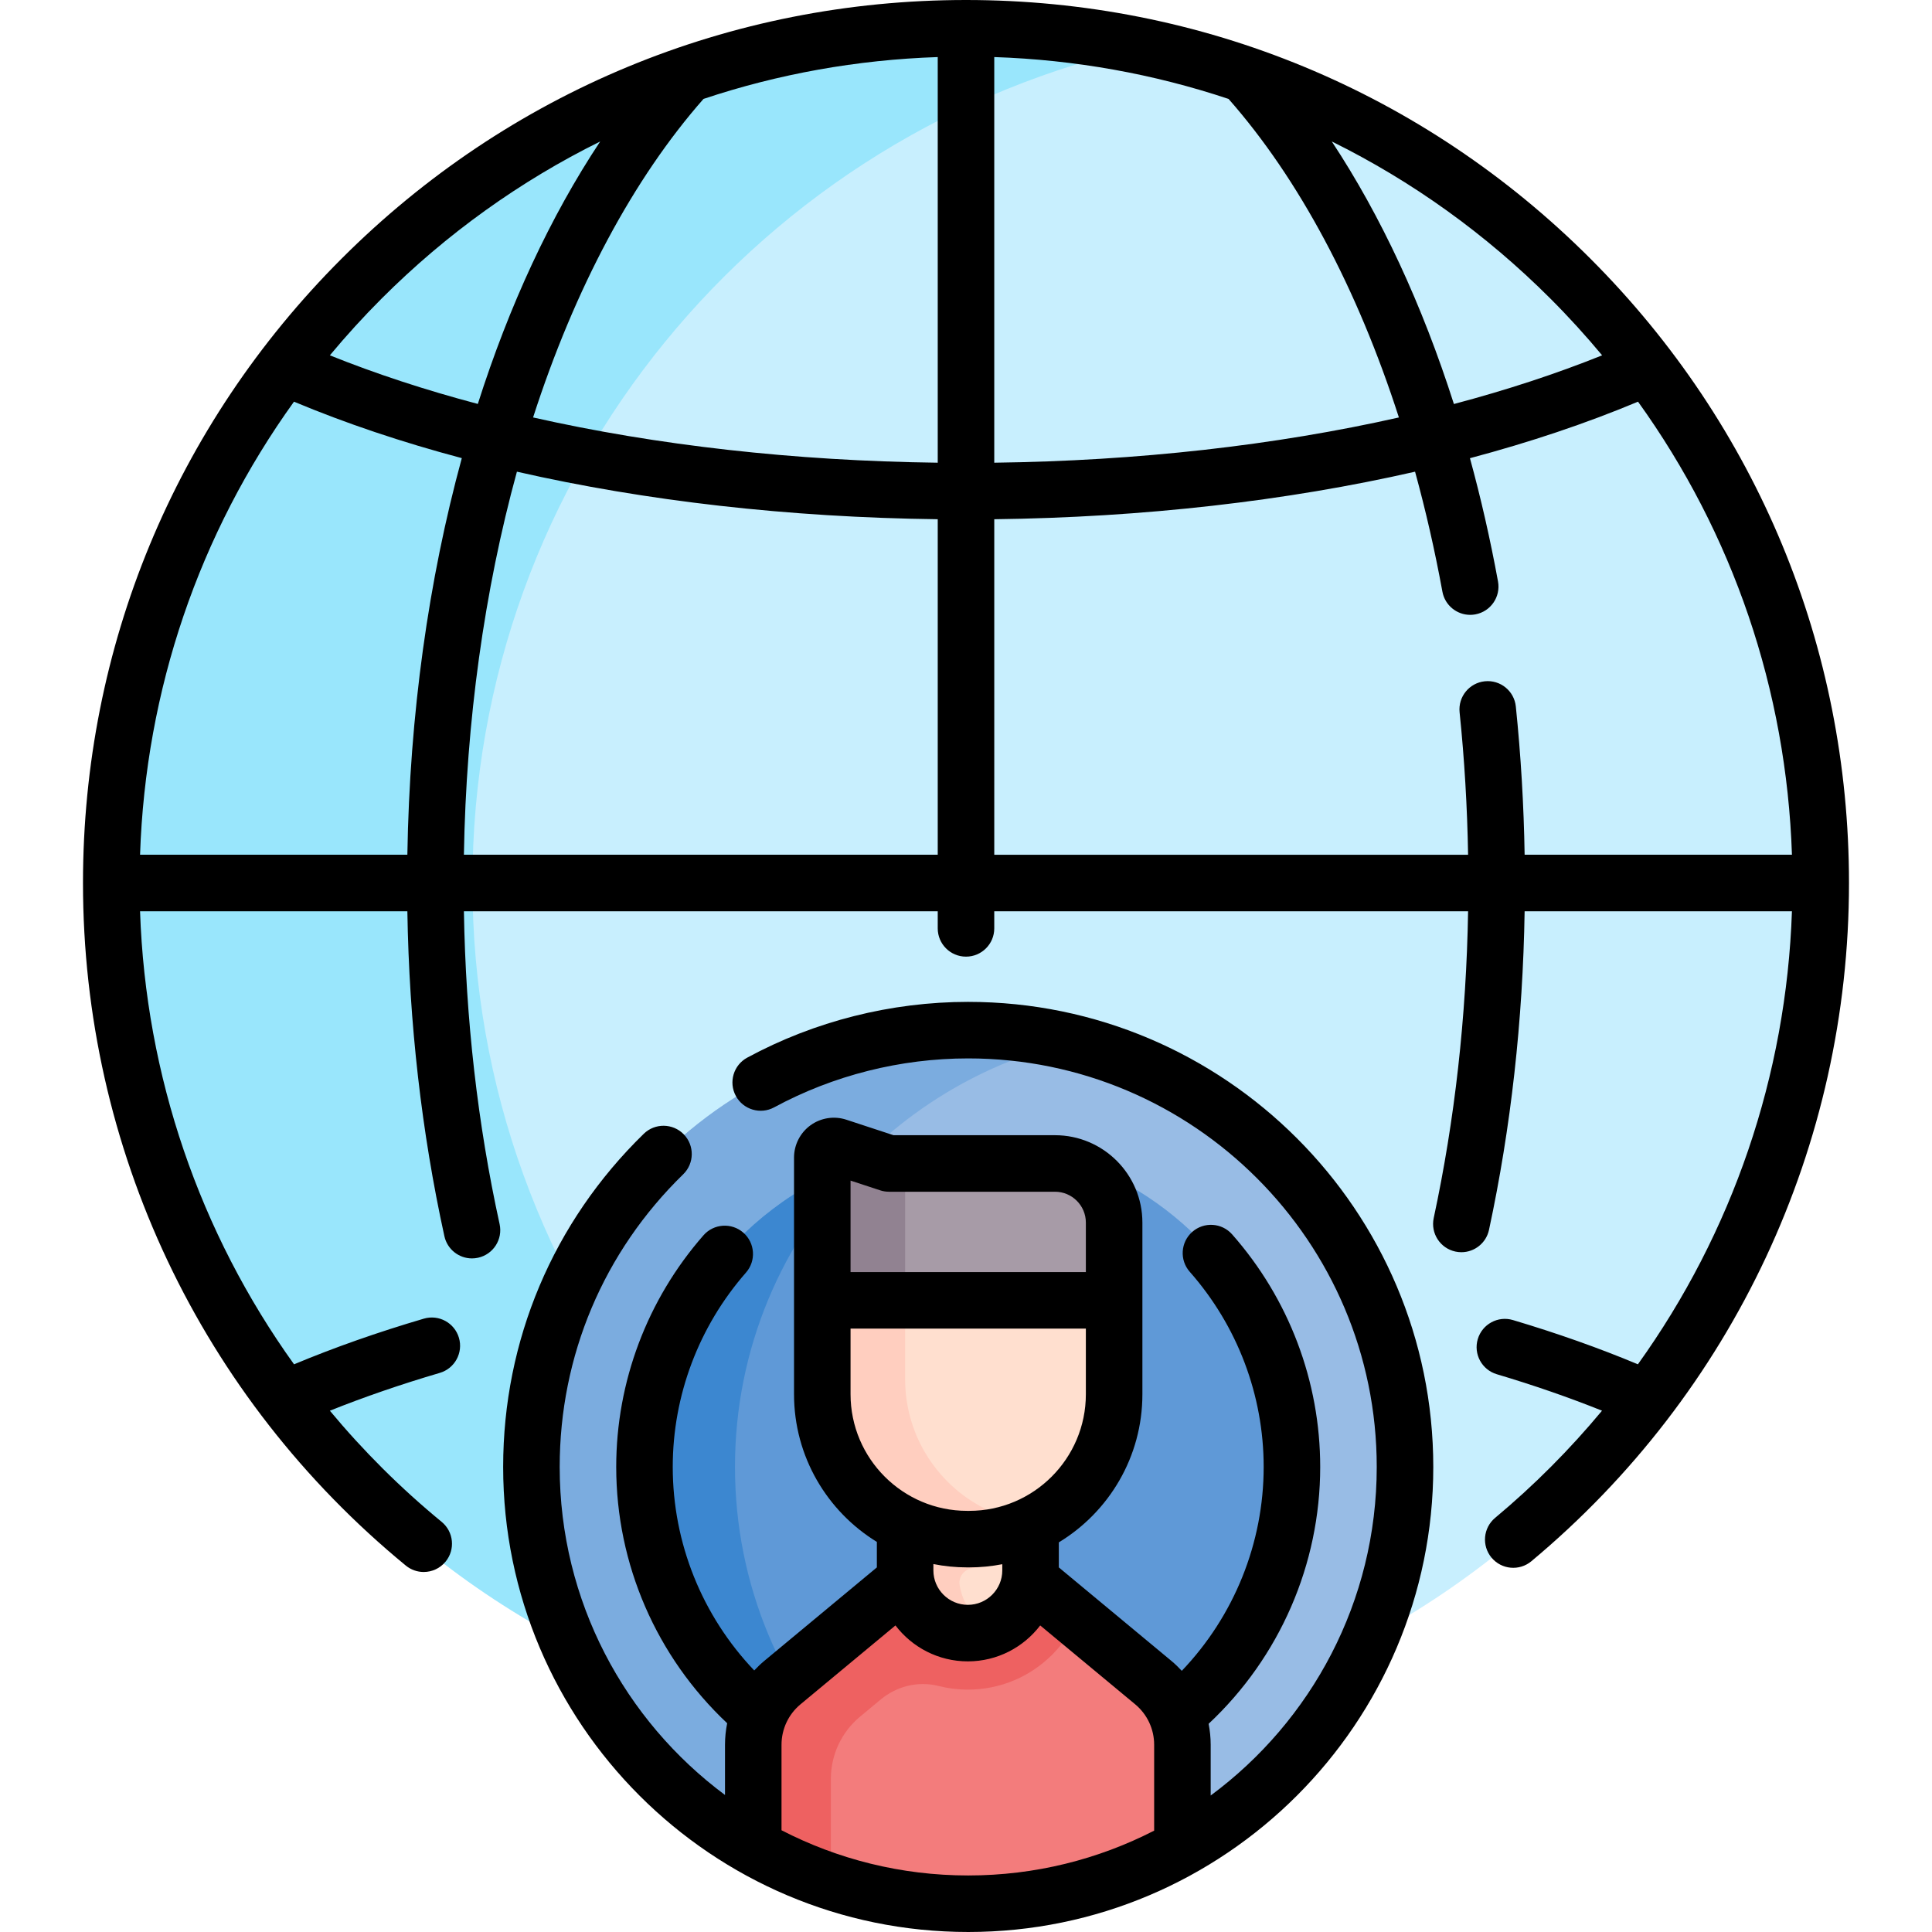
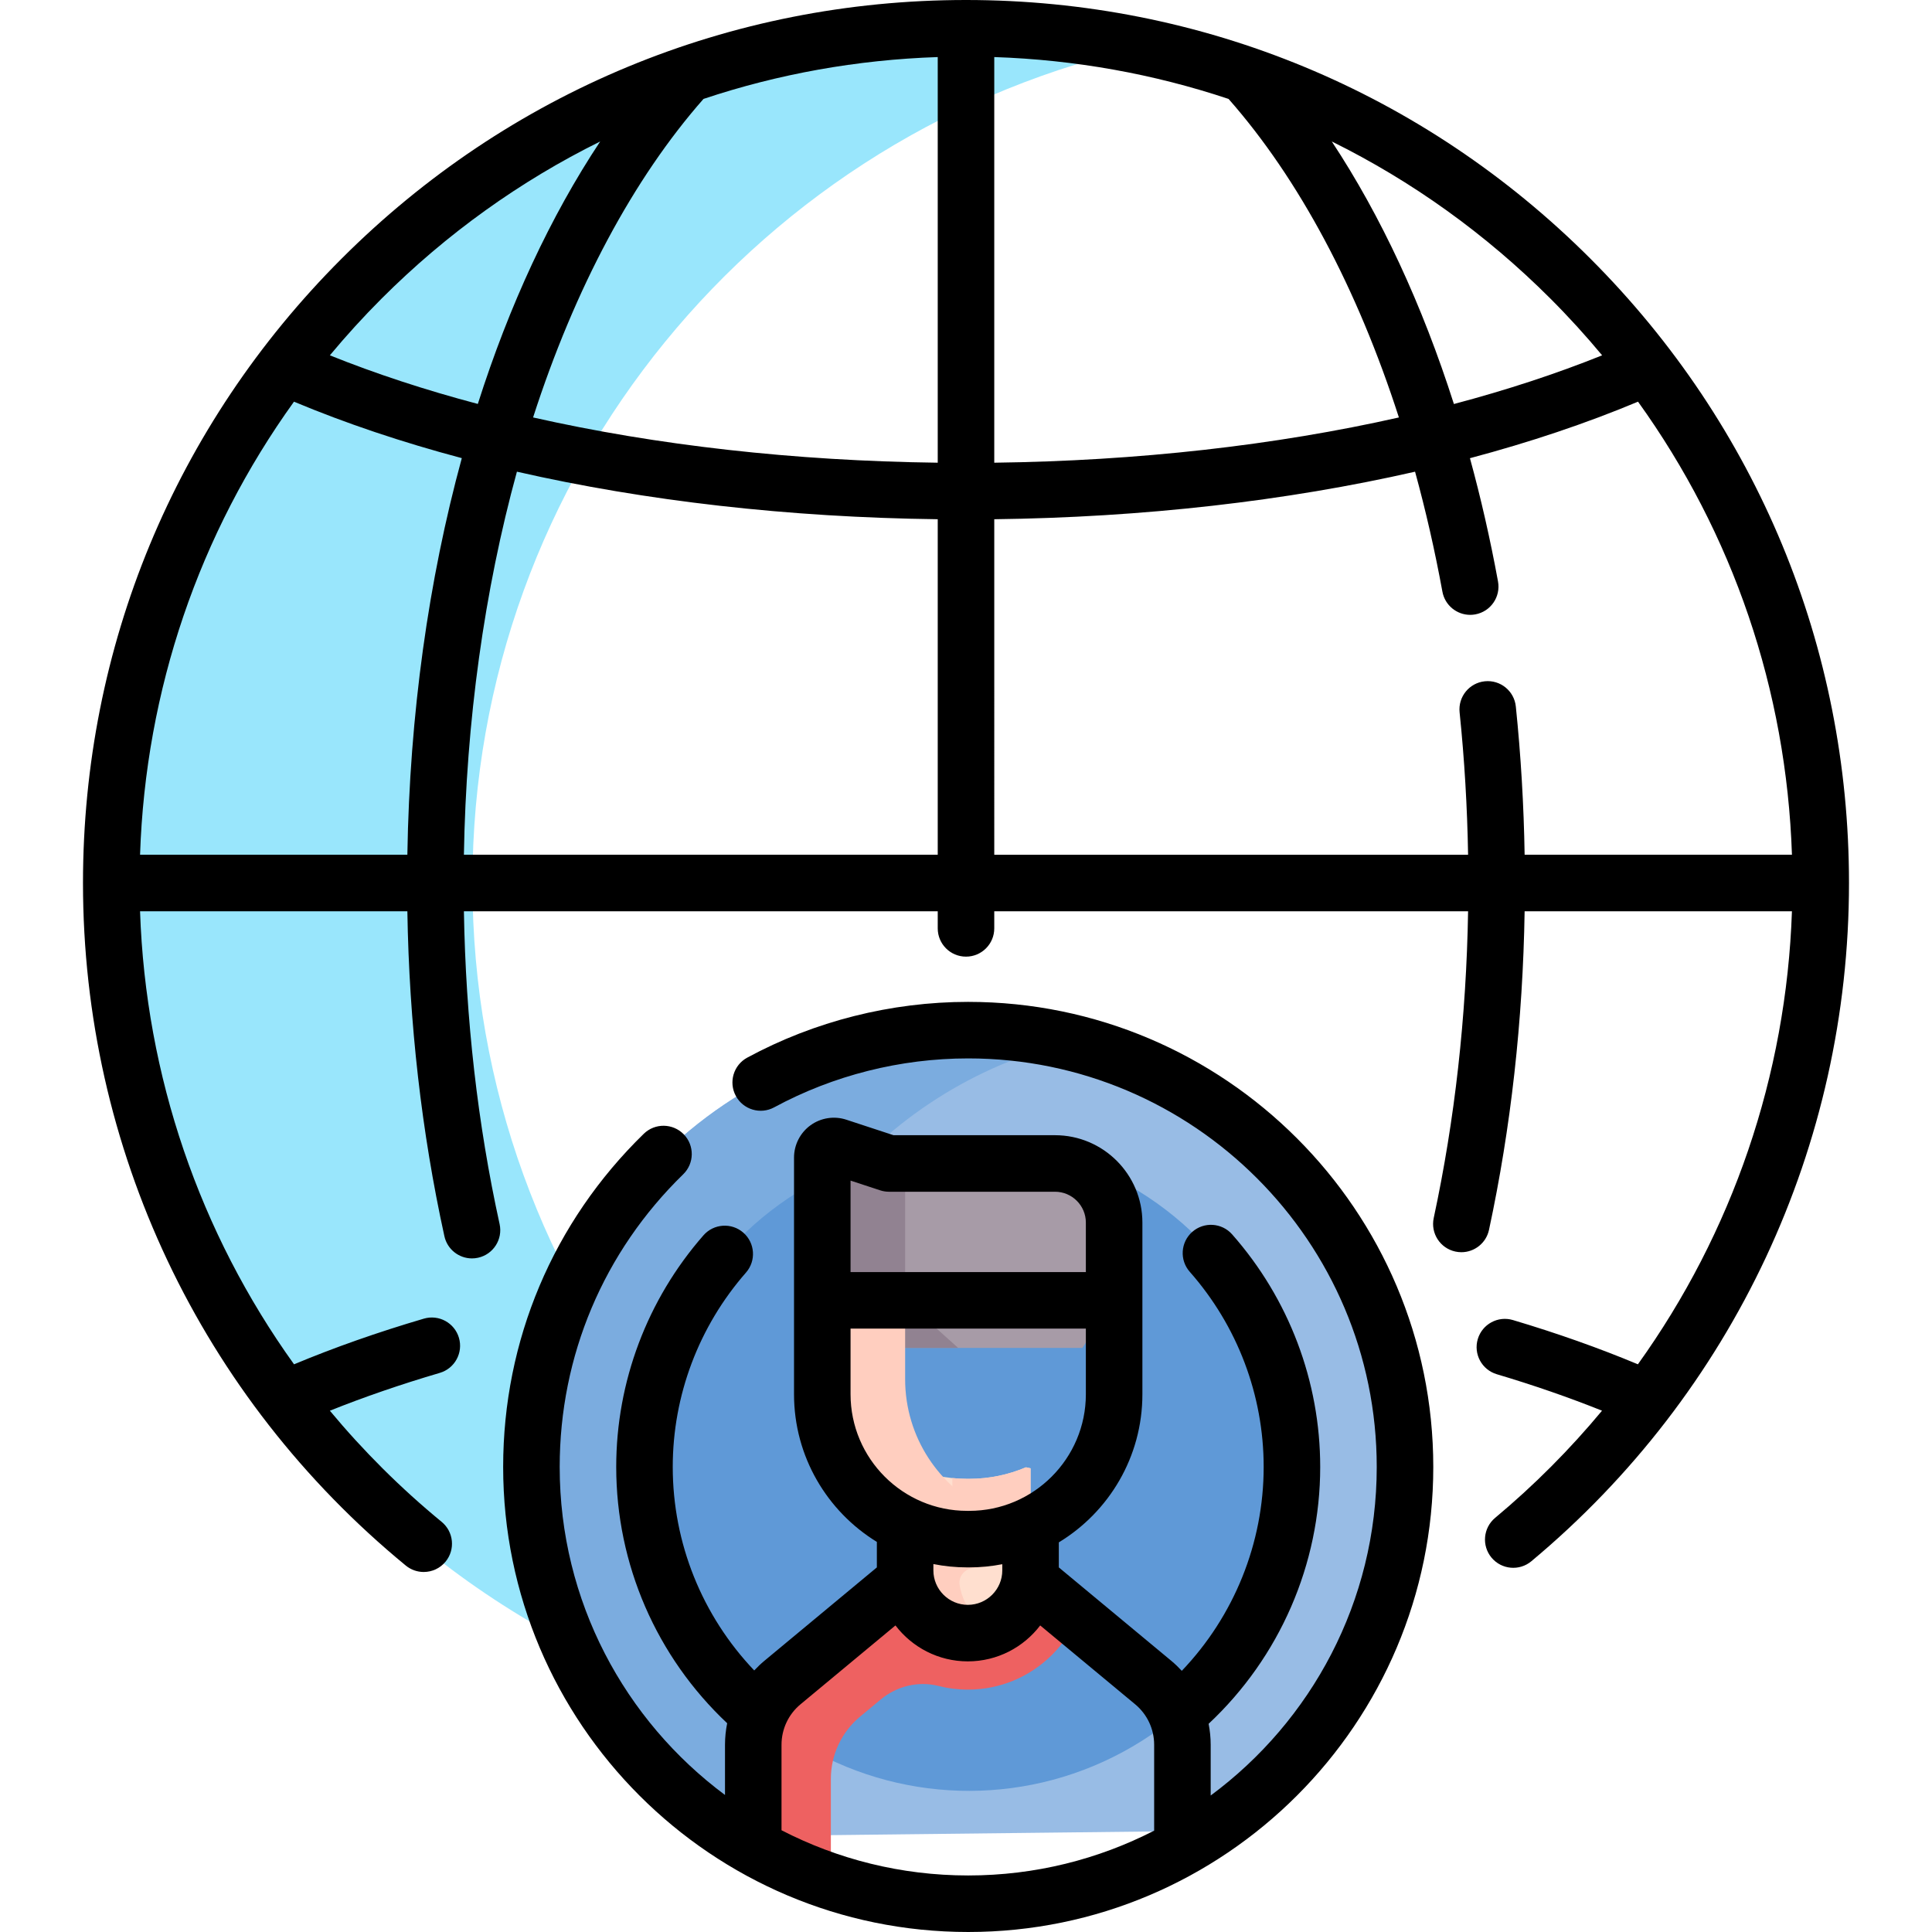
<svg xmlns="http://www.w3.org/2000/svg" id="Capa_1" height="512" viewBox="0 0 512.632 512.632" width="512">
  <g>
    <g>
      <g id="XMLID_222_">
        <g>
-           <path d="m255.816 7.001c125.53 0 227.3 101.76 227.3 227.29 0 125.54-101.77 227.3-227.3 227.3s-227.3-101.76-227.3-227.3c0-125.53 101.77-227.29 227.3-227.29z" fill="#c8effe" />
-         </g>
+           </g>
      </g>
      <path d="m125.356 234.291c0-108.911 76.649-199.923 178.915-222.114-15.605-3.386-31.837-5.176-48.456-5.176-125.53 0-227.3 101.76-227.3 227.29 0 125.54 101.77 227.3 227.3 227.3 16.619 0 32.815-1.8 48.42-5.186-102.265-22.192-178.879-113.194-178.879-222.114z" fill="#99e6fc" />
      <g>
        <path d="m256.896 273.331c-64 0-115.89 51.89-115.89 115.9 0 43.274 23.719 81.003 58.86 100.91v-.01l9.189-3.078 97.413-1.103 7.267 4.302c35.251-19.877 59.06-57.665 59.06-101.02.001-64.011-51.889-115.901-115.899-115.901z" fill="#98bce5" />
        <path d="m199.866 490.131 21.946-26.825c-16.718-20.086-26.793-45.898-26.793-74.075 0-54.71 37.927-100.562 88.903-112.732-8.667-2.069-17.726-3.168-27.026-3.168-64 0-115.89 51.89-115.89 115.9 0 43.273 23.719 81.002 58.859 100.909z" fill="#7bacdf" />
        <ellipse cx="256.9" cy="389.233" fill="#5f99d7" rx="85.899" ry="85.899" transform="matrix(.526 -.851 .851 .526 -209.262 403.134)" />
-         <path d="m227.922 470.089c-20.349-20.881-32.903-49.397-32.903-80.859 0-31.458 12.551-59.971 32.896-80.852-33.144 11.918-56.913 43.658-56.913 80.854-.001 37.2 23.772 68.941 56.92 80.857z" fill="#3c87d0" />
        <g>
          <g id="XMLID_224_">
            <g>
              <path d="m279.926 308.711h-44.05l-13.66-4.49c-1.99-.65-4.03.83-4.03 2.92v37.89l14.074 12.624h54.929l8.427-12.624v-20.63c0-8.67-7.02-15.69-15.69-15.69z" fill="#a79ba7" />
              <path d="m240.166 308.711h-4.29l-13.66-4.49c-1.99-.65-4.03.83-4.03 2.92v37.89l14.074 12.624h21.98l-14.074-12.624z" fill="#918291" />
-               <path d="m305.986 446.441-32.54-27.03-5.692-4.716-19.67-.244-7.918 4.96-32.55 27.03c-4.91 4.08-7.75 10.13-7.75 16.51v27.18c16.83 9.56 36.3 15 57.03 15 20.65 0 40.05-5.4 56.84-14.88v-27.3c0-6.38-2.84-12.43-7.75-16.51z" fill="#f37c7c" />
              <path d="m278.514 423.621-5.068-4.21-5.692-4.716-19.669-.244-7.918 4.96-32.55 27.03c-4.91 4.08-7.75 10.13-7.75 16.51v27.18c6.623 3.762 13.66 6.875 21.017 9.28-.141-.079-.285-.153-.425-.233v-27.18c0-6.38 2.84-12.43 7.75-16.51l5.501-4.568c4.258-3.536 9.949-4.932 15.313-3.57 2.492.633 5.1.97 7.784.97 8.438 0 16.378-3.284 22.397-9.285 2.757-2.769 4.928-5.97 6.483-9.457z" fill="#ee6161" />
              <path d="m240.476 388.841c4.91 2.28 10.38 3.55 16.15 3.55h.55c5.34 0 10.42-1.09 15.04-3.06l1.23.26v27.09c0 .91-.07 1.81-.22 2.69-.57 3.52-2.24 6.66-4.65 9.08-3.02 3.01-7.18 4.87-11.77 4.87-8.27 0-15.13-6.04-16.42-13.95-.15-.87-.22-1.77-.22-2.69v-27.18z" fill="#ffdfcf" />
              <path d="m273.446 413.448v-23.857l-1.23-.26c-4.62 1.97-9.7 3.06-15.04 3.06h-.55c-1.325 0-2.633-.075-3.923-.206v7.777h-12.537v16.719c0 .92.07 1.82.22 2.69 1.29 7.91 8.15 13.95 16.42 13.95 2.043 0 4.023-.377 5.833-1.051-4.167-2.461-7.203-6.695-8.012-11.658-.001-.009-.003-.018-.004-.027-.362-2.248 1.316-4.316 3.583-4.523 4.468-.41 11.695-1.284 15.24-2.614z" fill="#ffcebf" />
-               <path d="m218.186 345.031v22.2h4.122l17.858 32.732 20.159 4.431 9.918.855 4.412-1.052c12.475-6.351 20.961-19.289 20.961-34.255v-24.91h-77.43z" fill="#ffdfcf" />
              <path d="m262.456 400.843c-13.16-6.1-22.29-19.43-22.29-34.9v-20.912h-21.98v24.91c0 15.47 9.13 28.8 22.29 34.9 4.91 2.28 10.38 3.55 16.15 3.55h.55c5.34 0 10.42-1.09 15.04-3.06.31-.13.62-.26.92-.4.508-.232 1.043-.492 1.539-.745-4.308-.443-8.452-1.594-12.219-3.343z" fill="#ffcebf" />
            </g>
          </g>
        </g>
      </g>
    </g>
    <g>
      <path d="m421.988 68.624c-44.252-44.253-103.089-68.624-165.672-68.624s-121.42 24.371-165.672 68.624c-44.253 44.252-68.624 103.089-68.624 165.671 0 70.369 31.218 136.379 85.649 181.106 1.396 1.147 3.082 1.706 4.758 1.705 2.166 0 4.315-.934 5.799-2.739 2.63-3.2 2.167-7.926-1.033-10.556-10.914-8.967-20.822-18.855-29.667-29.495 9.095-3.644 18.867-7.007 29.167-10.036 3.974-1.168 6.248-5.336 5.08-9.311-1.169-3.974-5.335-6.248-9.311-5.08-12.248 3.6-23.799 7.669-34.442 12.116-25.019-34.851-39.382-76.485-40.859-120.211h70.928c.476 29.659 3.77 58.629 9.824 86.216.769 3.505 3.872 5.894 7.318 5.894.532 0 1.073-.057 1.614-.176 4.046-.888 6.606-4.887 5.718-8.933-5.823-26.537-8.999-54.425-9.472-83.001h125.724v4.539c0 4.142 3.357 7.5 7.5 7.5s7.5-3.358 7.5-7.5v-4.539h125.725c-.464 27.993-3.52 55.338-9.119 81.388-.87 4.05 1.708 8.038 5.758 8.908.53.114 1.061.169 1.583.169 3.458 0 6.568-2.407 7.325-5.926 5.819-27.08 8.989-55.485 9.455-84.539h70.927c-1.48 43.672-15.851 85.336-40.871 120.206-10.29-4.3-21.408-8.243-33.157-11.74-3.971-1.184-8.146 1.078-9.328 5.048s1.078 8.146 5.049 9.328c9.827 2.926 19.176 6.169 27.918 9.674-8.495 10.222-17.96 19.754-28.361 28.433-3.181 2.654-3.607 7.383-.954 10.563s7.384 3.606 10.563.953c53.563-44.695 84.282-110.29 84.282-179.965.002-62.581-24.369-121.418-68.622-165.67zm3.118 25.658c-12.209 4.909-25.38 9.225-39.331 12.918-8.4-26.319-19.369-49.933-32.404-69.664 21.208 10.485 40.792 24.475 58.01 41.694 4.835 4.834 9.405 9.862 13.725 15.052zm-176.29-79.141v107.631c-38.084-.48-74.572-4.611-107.369-12.007 11.066-34.308 26.667-63.456 45.22-84.52 19.847-6.624 40.732-10.389 62.149-11.104zm15 0c21.423.715 42.314 4.483 62.167 11.11 18.714 21.247 34.194 50.365 45.196 84.515-32.795 7.396-69.282 11.526-107.364 12.006v-107.631zm-162.566 64.089c17.216-17.217 36.797-31.205 58.002-41.69-13.195 19.884-24.132 43.475-32.469 69.64-13.924-3.689-27.071-7.999-39.259-12.899 4.322-5.189 8.892-10.217 13.726-15.051zm-23.247 27.35c13.725 5.746 28.647 10.757 44.532 14.98-8.828 32.334-13.852 68.046-14.447 105.235h-70.927c1.46-43.722 15.664-85.22 40.842-120.215zm45.087 120.215c.597-35.378 5.414-70.111 14.066-101.638 34.159 7.785 72.117 12.128 111.66 12.616v89.022zm140.726-89.022c39.54-.488 77.496-4.83 111.653-12.614 2.815 10.25 5.249 20.881 7.257 31.837.663 3.617 3.817 6.149 7.368 6.149.449 0 .904-.041 1.361-.125 4.074-.747 6.771-4.655 6.024-8.729-2.06-11.237-4.557-22.159-7.447-32.713 15.908-4.227 30.853-9.244 44.595-14.997 25.178 34.995 39.383 76.493 40.843 120.215h-70.93c-.217-13.15-.995-26.347-2.336-39.335-.424-4.12-4.102-7.116-8.23-6.69-4.12.425-7.115 4.11-6.689 8.23 1.288 12.479 2.038 25.159 2.253 37.795h-125.722z" />
      <path d="m256.9 265.834c-20.461 0-40.734 5.116-58.627 14.794-3.644 1.971-4.999 6.521-3.028 10.165 1.97 3.643 6.521 5 10.165 3.028 15.708-8.496 33.513-12.987 51.49-12.987 59.771 0 108.399 48.627 108.399 108.399 0 35.7-17.351 67.42-44.06 87.183v-13.463c0-1.888-.193-3.749-.546-5.565 18.852-17.656 29.606-42.311 29.606-68.154 0-22.708-8.297-44.621-23.363-61.703-2.739-3.106-7.479-3.403-10.586-.664-3.106 2.74-3.403 7.479-.664 10.586 12.647 14.34 19.613 32.729 19.613 51.781 0 20.212-7.845 39.561-21.725 54.102-.868-.94-1.794-1.835-2.793-2.665l-29.837-24.778v-6.644c13.282-8.062 22.175-22.663 22.175-39.303v-24.917-20.629c0-12.786-10.402-23.188-23.188-23.188h-42.85l-12.523-4.115c-3.212-1.057-6.764-.502-9.502 1.48s-4.373 5.185-4.373 8.565v37.885 24.917c0 16.557 8.807 31.094 21.979 39.18v6.767l-29.837 24.778c-.964.8-1.86 1.661-2.701 2.565-13.828-14.527-21.622-33.787-21.622-54.002 0-18.95 6.902-37.266 19.435-51.574 2.729-3.116 2.416-7.854-.7-10.583-3.115-2.729-7.854-2.416-10.583.7-14.93 17.044-23.151 38.871-23.151 61.458 0 25.833 10.674 50.353 29.44 68.004-.373 1.864-.576 3.775-.576 5.715v13.321c-26.598-19.772-43.864-51.427-43.864-87.041 0-29.488 11.641-57.066 32.778-77.654 2.967-2.89 3.029-7.638.14-10.605-2.891-2.967-7.64-3.031-10.606-.14-24.061 23.435-37.312 54.83-37.312 88.399 0 68.042 55.356 123.398 123.398 123.398 68.043 0 123.399-55.356 123.399-123.398-.001-68.041-55.357-123.398-123.4-123.398zm-9.238 150.849v-1.68c2.9.576 5.896.884 8.963.884h.552c2.999 0 5.928-.298 8.768-.849v1.645c0 5.041-4.101 9.141-9.141 9.141-5.042 0-9.142-4.101-9.142-9.141zm-14.124-100.846c.756.249 1.547.375 2.342.375h44.051c4.516 0 8.188 3.673 8.188 8.188v13.128h-62.437v-24.272zm-7.856 36.691h62.437v17.417c0 17.062-13.881 30.942-30.942 30.942h-.552c-17.062 0-30.942-13.881-30.942-30.942v-17.417zm-18.316 133.107v-22.682c0-4.166 1.838-8.082 5.043-10.743l25.191-20.92c4.414 5.789 11.378 9.533 19.203 9.533s14.789-3.745 19.203-9.533l25.191 20.919c3.205 2.662 5.043 6.578 5.043 10.743v22.785c-14.808 7.601-31.582 11.894-49.34 11.894-17.836.001-34.679-4.332-49.534-11.996z" />
    </g>
  </g>
</svg>